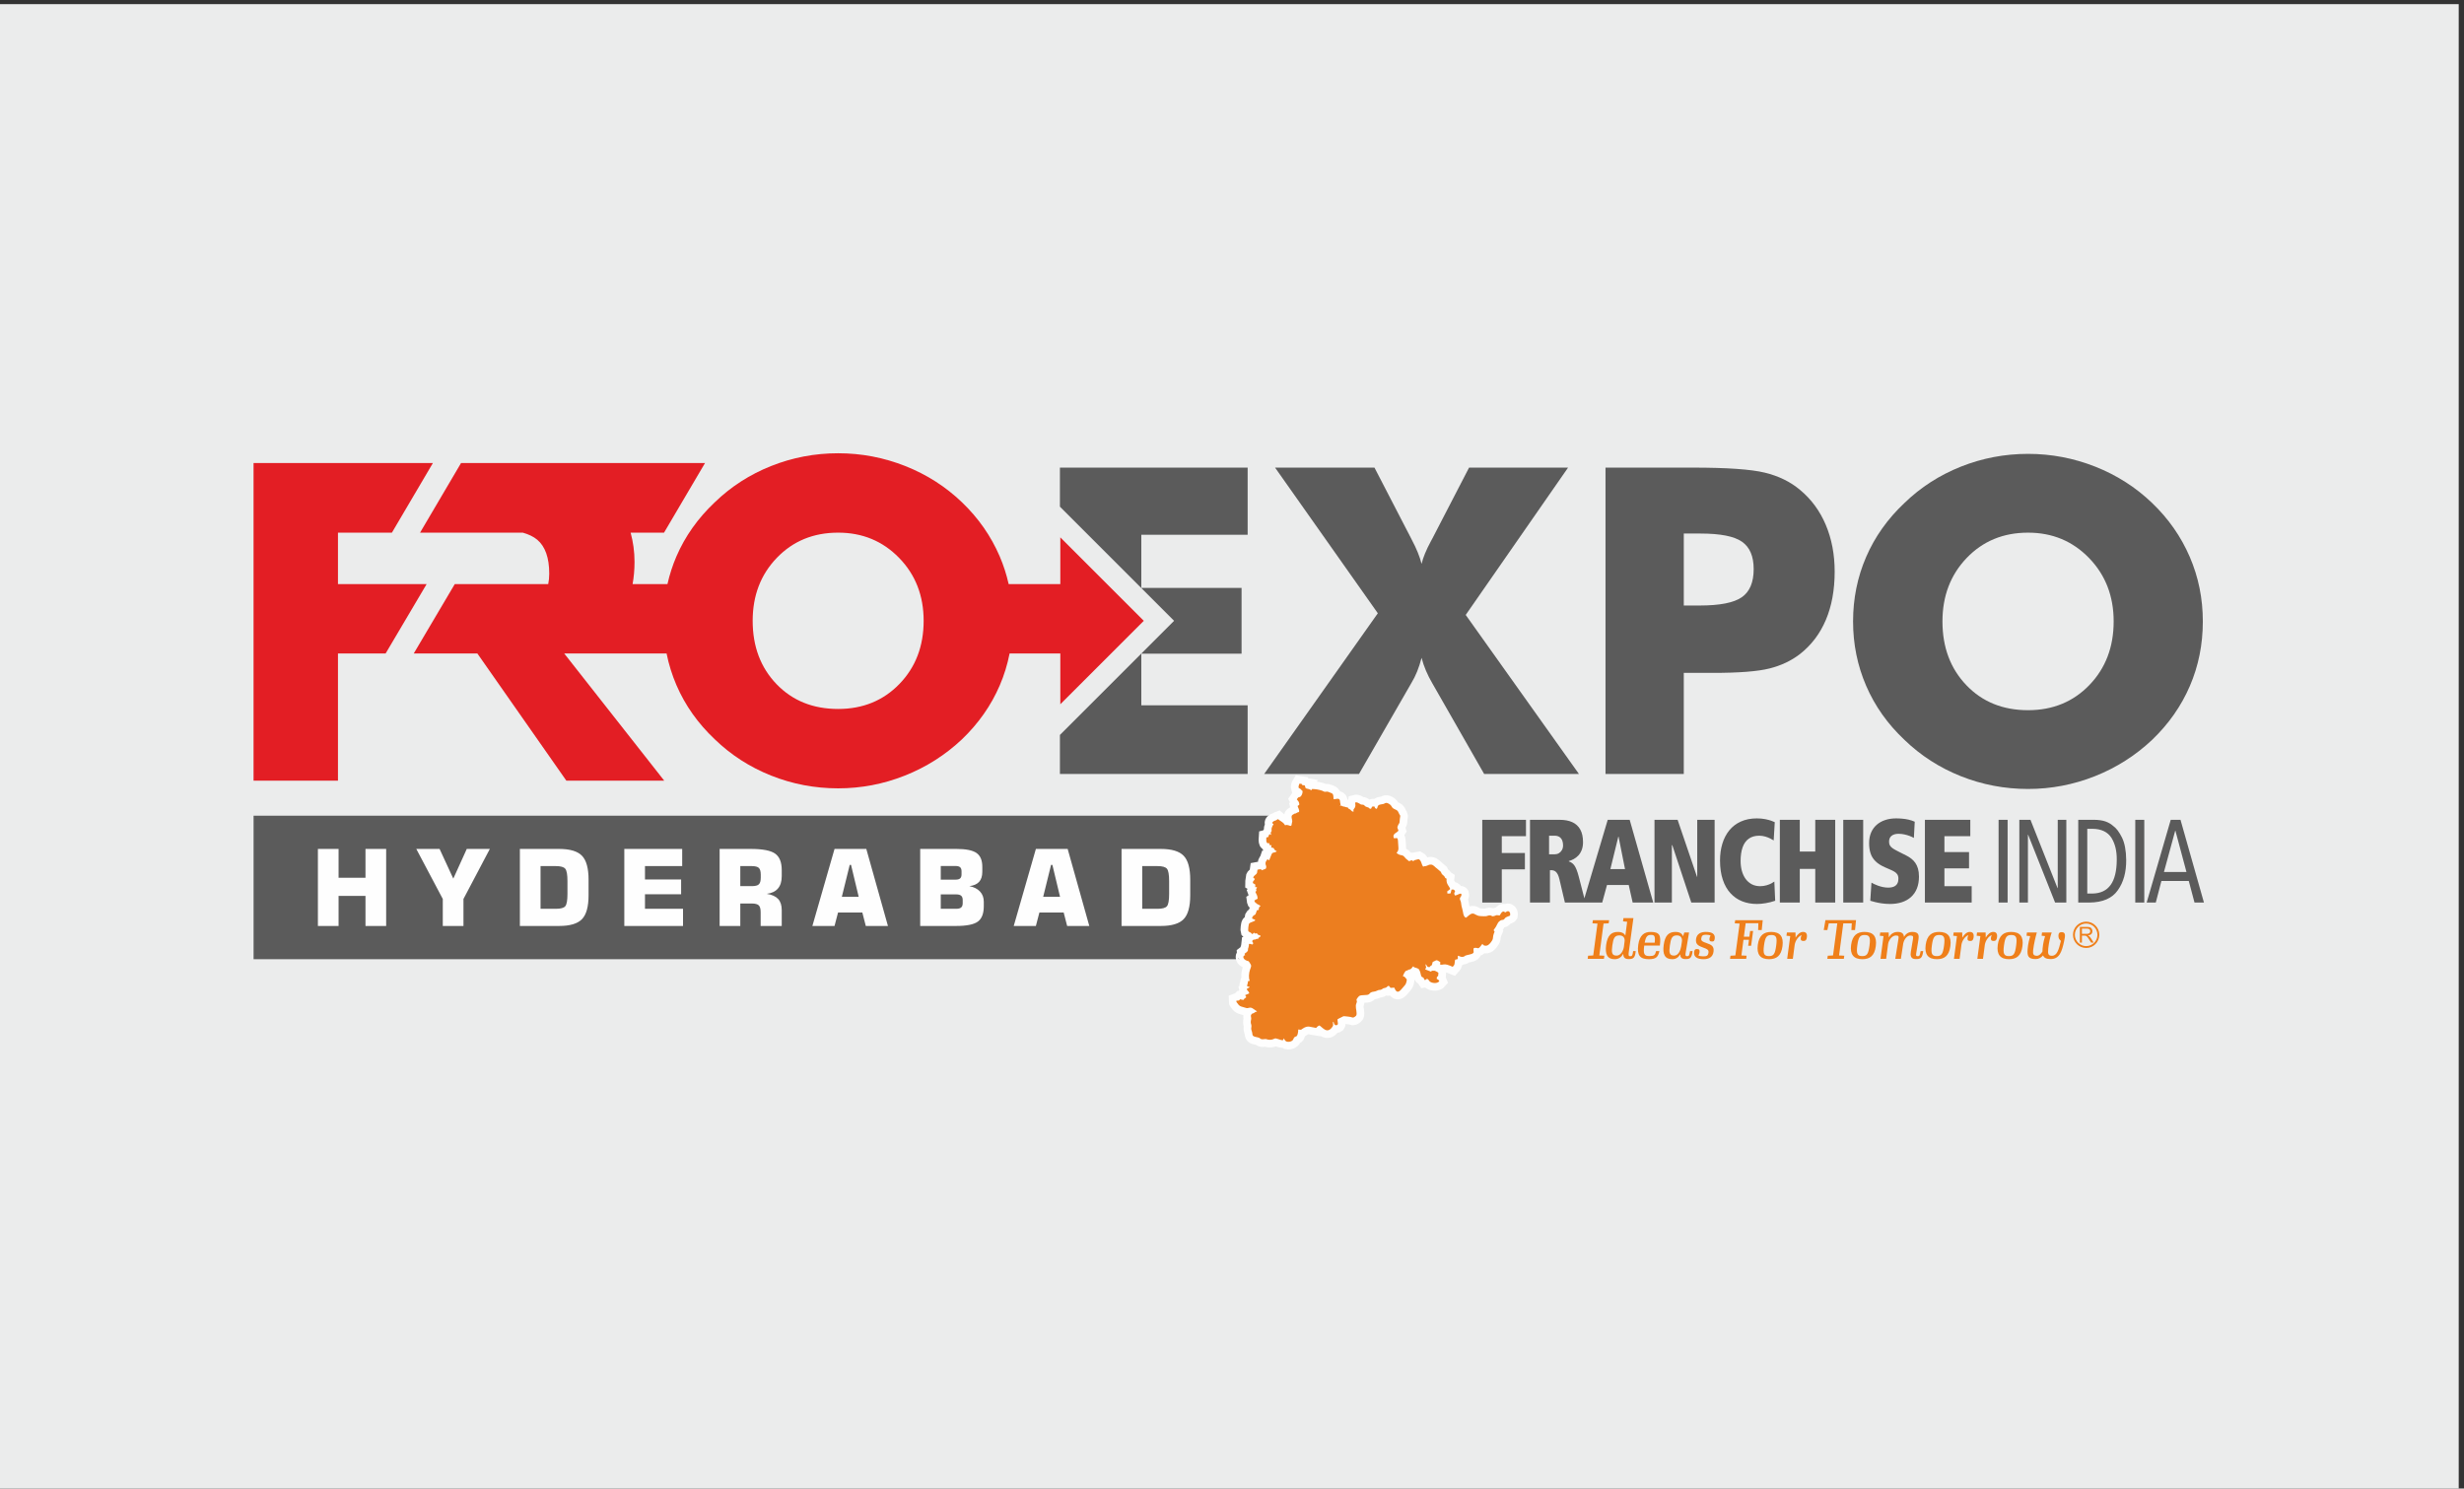
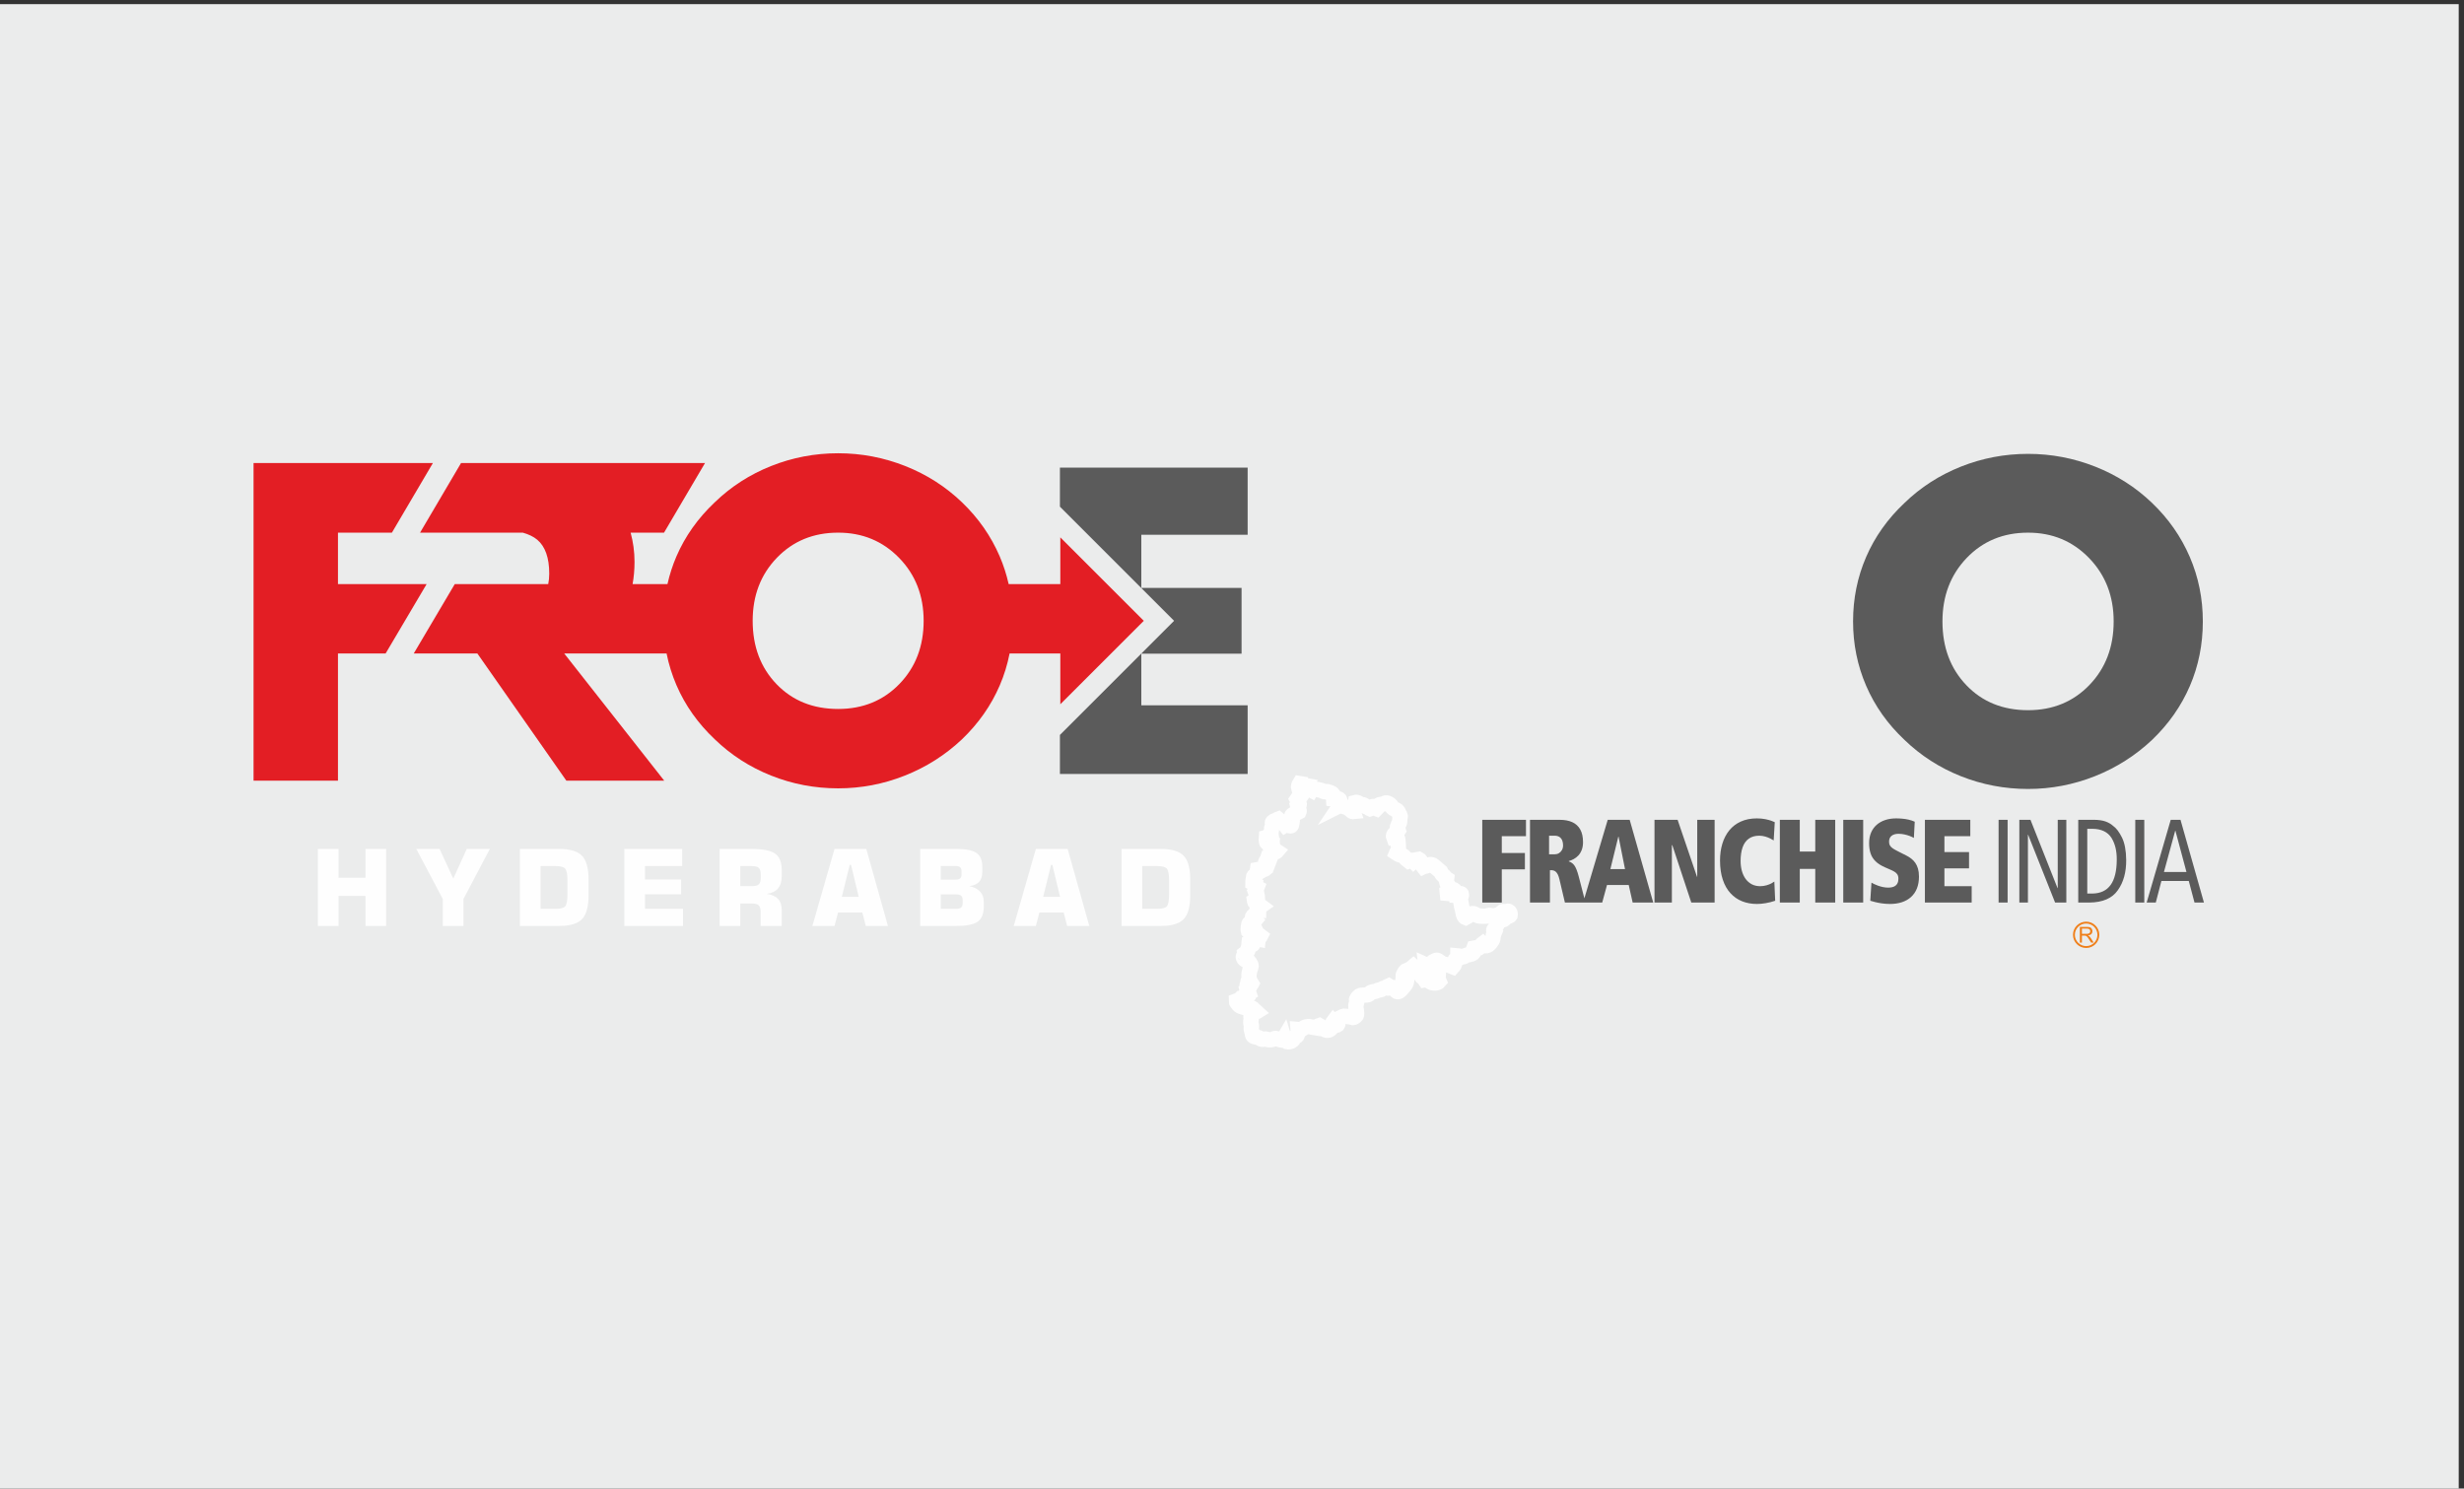
<svg xmlns="http://www.w3.org/2000/svg" xml:space="preserve" width="32.089mm" height="19.389mm" version="1.1" style="shape-rendering:geometricPrecision; text-rendering:geometricPrecision; image-rendering:optimizeQuality; fill-rule:evenodd; clip-rule:evenodd" viewBox="0 0 3208.86 1938.86">
  <rect x="0" y="0" width="3208.86" height="1938.86" fill="#333333" stroke="none" />
  <defs>
    <style type="text/css">
   
    .str0 {stroke:#FEFEFE;stroke-width:20;stroke-miterlimit:22.926}
    .fil7 {fill:none}
    .fil0 {fill:#EBECEC}
    .fil5 {fill:#5B5B5B}
    .fil4 {fill:#EF7F1A}
    .fil8 {fill:#EC7E1F}
    .fil6 {fill:#FEFEFE;fill-rule:nonzero}
    .fil1 {fill:#5B5B5B;fill-rule:nonzero}
    .fil3 {fill:#EF7F1A;fill-rule:nonzero}
    .fil2 {fill:#E31E24;fill-rule:nonzero}
   
  </style>
  </defs>
  <g id="Layer_x0020_1">
    <rect class="fil0" x="-6.88" y="5.4" width="3208.87" height="1938.87" />
    <g id="_2315960904768">
-       <path class="fil1" d="M1837.94 701.74l0.53 1.09c6.36,11.99 10.64,22.53 12.83,31.62 1.98,-8.36 6.07,-18.27 12.26,-29.72 0.71,-1.26 1.26,-2.27 1.63,-2.99l47.96 -92.66 128.93 0 -133.29 191.86 147.45 207.14 -123.45 0 -67.6 -118.28c-3.09,-5.28 -5.81,-10.68 -8.17,-16.22 -2.37,-5.54 -4.27,-11.13 -5.72,-16.76 -1.65,6.36 -3.55,12.26 -5.74,17.71 -2.18,5.46 -4.73,10.54 -7.62,15.27l-68.14 118.28 -123.46 0 147.99 -209.3 -133.81 -189.7 129.45 0 47.97 92.66z" />
-       <path class="fil1" d="M2192.79 788.68l20.7 0c26.17,0 44.43,-3.58 54.79,-10.76 10.35,-7.18 15.53,-19.4 15.53,-36.65 0,-16.73 -5.08,-28.63 -15.25,-35.7 -10.19,-7.09 -28.18,-10.63 -53.98,-10.63l-21.79 0 0 93.74zm0 219.4l-101.94 0 0 -399.01 113.65 0c44.52,0 75.77,2.18 93.76,6.55 18,4.37 33.24,11.81 45.79,22.35 14.71,12.18 25.94,27.39 33.65,45.64 7.72,18.27 11.59,38.57 11.59,60.92 0,23.81 -3.82,44.75 -11.45,62.82 -7.64,18.09 -18.9,32.94 -33.79,44.57 -11.27,8.71 -24.53,14.98 -39.79,18.8 -15.27,3.82 -39.71,5.72 -73.32,5.72l-18.53 0 -19.62 0 0 131.64z" />
      <polygon class="fil2" points="440.14,760.78 440.14,693.78 510.38,693.78 563.79,603.05 330.2,603.05 330.2,1016.81 440.14,1016.81 440.14,851.13 502.2,851.13 555.6,760.78 " />
      <polygon class="fil1" points="1624.81,696.57 1624.81,609.08 1380.33,609.08 1380.33,659.92 1529.01,808.6 1380.33,957.26 1380.33,1008.08 1624.81,1008.08 1624.81,918.68 1486.34,918.68 1486.34,851.37 1616.9,851.37 1616.9,765.79 1486.34,765.79 1486.34,696.57 " />
      <path class="fil1" d="M2641.13 925.02c32.21,0 58.84,-10.94 79.91,-32.81 21.03,-21.87 31.57,-49.47 31.57,-82.82 0,-32.97 -10.67,-60.49 -32.02,-82.54 -21.35,-22.05 -47.84,-33.07 -79.46,-33.07 -32.22,0 -58.83,10.98 -79.89,32.93 -21.06,21.96 -31.59,49.52 -31.59,82.68 0,33.71 10.38,61.4 31.15,83.09 20.76,21.69 47.54,32.54 80.33,32.54zm227.61 -115.63c0,29.94 -5.63,57.97 -16.88,84.1 -11.26,26.14 -27.66,49.55 -49.2,70.2 -21.73,20.45 -46.56,36.22 -74.5,47.31 -27.95,11.08 -56.95,16.62 -87.03,16.62 -30.46,0 -59.63,-5.54 -87.47,-16.62 -27.84,-11.09 -52.33,-26.86 -73.48,-47.31 -21.94,-20.65 -38.57,-44.15 -49.91,-70.47 -11.35,-26.32 -17.02,-54.28 -17.02,-83.83 0,-29.73 5.67,-57.72 17.02,-83.96 11.34,-26.23 27.97,-49.68 49.91,-70.32 21.15,-20.47 45.64,-36.23 73.48,-47.32 27.84,-11.07 57.01,-16.63 87.47,-16.63 30.27,0 59.42,5.56 87.48,16.63 28.02,11.09 52.71,26.85 74.05,47.32 21.36,20.46 37.7,43.85 49.04,70.18 11.37,26.34 17.04,54.37 17.04,84.1z" />
      <path class="fil2" d="M1171.33 890.84c-21.03,21.71 -47.63,32.58 -79.79,32.58 -32.75,0 -59.49,-10.78 -80.23,-32.31 -20.73,-21.54 -31.1,-49.04 -31.1,-82.51 0,-32.94 10.5,-60.31 31.54,-82.11 21.02,-21.81 47.62,-32.72 79.79,-32.72 31.59,0 58.03,10.96 79.36,32.86 21.32,21.89 31.97,49.21 31.97,81.97 0,33.1 -10.52,60.52 -31.54,82.24zm209.52 -39.72l0 66.17 108.71 -108.69 -108.71 -108.7 0 60.88 -67.27 0c-2.8,-12.43 -6.68,-24.55 -11.73,-36.29 -11.34,-26.32 -27.68,-49.72 -48.99,-70.19 -21.32,-20.46 -45.96,-36.21 -73.96,-47.3 -28.02,-11.07 -57.14,-16.63 -87.36,-16.63 -30.43,0 -59.55,5.56 -87.35,16.63 -27.8,11.09 -52.28,26.84 -73.4,47.3 -21.89,20.66 -38.51,44.09 -49.85,70.34 -5.04,11.69 -8.91,23.75 -11.71,36.14l-45.4 0c1.62,-9.02 2.52,-18.6 2.52,-28.85 0,-13.46 -1.82,-26.13 -5.08,-38.16l43.51 0 53.39 -90.72 -130.6 0 -11.96 0 -175.16 0 -53.41 90.72 133.81 0c7.68,2.19 13.99,5.21 18.74,9.19 10.46,8.76 15.68,23.52 15.68,44.23 0,4.91 -0.46,9.41 -1.33,13.59l-121.7 0 -53.39 90.34 82.79 0 115.92 165.7 127.46 0 -130.27 -165.7 133.33 0c2.84,14.18 7.12,27.94 12.86,41.29 11.34,26.33 27.96,49.82 49.85,70.48 21.12,20.45 45.6,36.21 73.4,47.3 27.8,11.08 56.92,16.63 87.35,16.63 30.03,0 59.01,-5.55 86.9,-16.63 27.92,-11.09 52.72,-26.85 74.42,-47.3 21.51,-20.66 37.9,-44.05 49.13,-70.19 5.75,-13.37 10,-27.23 12.81,-41.58l66.05 0z" />
      <path class="fil1" d="M2602.76 1067.79l11.75 0 0 107.76 -11.75 0 0 -107.76zm-95.97 107.77l60.92 0 0 -21.3 -35.5 0 0 -23.17 32.06 0 0 -21.3 -32.06 0 0 -20.7 33.71 0 0 -21.3 -59.13 0 0 107.77zm-71.12 -2.33c1.63,0.5 3.71,1.06 6.24,1.71 2.54,0.64 5.43,1.22 8.71,1.7 3.29,0.48 6.86,0.75 10.74,0.77 5.64,0 10.78,-0.75 15.41,-2.26 4.6,-1.49 8.56,-3.74 11.9,-6.73 3.32,-2.98 5.89,-6.68 7.69,-11.13 1.8,-4.45 2.7,-9.63 2.71,-15.55 -0.01,-3.98 -0.46,-7.46 -1.31,-10.41 -0.86,-2.94 -2.07,-5.49 -3.56,-7.59 -1.52,-2.11 -3.26,-3.91 -5.2,-5.41 -1.97,-1.52 -4.04,-2.8 -6.22,-3.92l-11.6 -5.85c-2.83,-1.42 -5.07,-2.71 -6.68,-3.89 -1.62,-1.19 -2.74,-2.45 -3.41,-3.76 -0.66,-1.31 -0.99,-2.88 -0.97,-4.7 0.02,-3.35 1.13,-5.87 3.32,-7.61 2.18,-1.71 5.22,-2.58 9.11,-2.58 2.51,0.02 5,0.27 7.46,0.82 2.47,0.51 4.77,1.18 6.91,2 2.13,0.82 3.98,1.67 5.52,2.58l1.11 -21.15c-2.65,-1.19 -5.36,-2.08 -8.17,-2.71 -2.8,-0.61 -5.59,-1.04 -8.34,-1.27 -2.73,-0.24 -5.33,-0.37 -7.8,-0.35 -5.14,0 -9.83,0.72 -14.11,2.14 -4.26,1.39 -7.96,3.48 -11.1,6.2 -3.13,2.73 -5.54,6.08 -7.28,10.03 -1.7,3.97 -2.57,8.5 -2.6,13.59 -0.05,5.07 0.58,9.58 1.85,13.48 1.26,3.94 3.4,7.38 6.44,10.37 3.03,3.01 7.18,5.67 12.44,7.96l5.66 2.46c2.48,1.03 4.6,2.06 6.35,3.07 1.75,1.01 3.08,2.21 4,3.65 0.93,1.42 1.39,3.32 1.39,5.63 0.02,2.29 -0.39,4.3 -1.27,6.03 -0.85,1.72 -2.26,3.09 -4.19,4.06 -1.97,0.97 -4.55,1.47 -7.8,1.5 -2.33,-0.03 -4.63,-0.26 -6.86,-0.72 -2.25,-0.5 -4.38,-1.07 -6.33,-1.78 -1.96,-0.7 -3.69,-1.42 -5.17,-2.14 -1.5,-0.71 -2.66,-1.34 -3.47,-1.84l-1.52 23.6zm-35.2 2.33l25.96 0 0 -107.76 -25.96 0 0 107.76zm-36.46 0l25.98 0 0 -107.77 -25.98 0 0 41.38 -20.16 0 0 -41.38 -25.96 0 0 107.77 25.96 0 0 -43.85 20.16 0 0 43.85zm-53.29 -27.33c-0.87,0.67 -2.13,1.44 -3.85,2.39 -1.73,0.93 -3.83,1.75 -6.31,2.47 -2.49,0.74 -5.27,1.11 -8.36,1.17 -4.07,-0.04 -7.69,-0.86 -10.85,-2.5 -3.15,-1.66 -5.81,-3.98 -7.98,-6.93 -2.14,-2.95 -3.8,-6.43 -4.91,-10.39 -1.09,-3.96 -1.67,-8.26 -1.67,-12.91 0,-7.04 0.87,-13.01 2.62,-17.91 1.75,-4.91 4.42,-8.66 8.02,-11.26 3.59,-2.56 8.15,-3.85 13.66,-3.87 2.75,0.02 5.34,0.4 7.84,1.15 2.45,0.72 4.65,1.57 6.53,2.52 1.91,0.95 3.38,1.78 4.41,2.49l1.4 -23.77c-0.81,-0.41 -2.24,-0.97 -4.31,-1.77 -2.08,-0.78 -4.72,-1.48 -7.92,-2.14 -3.22,-0.64 -6.93,-0.99 -11.12,-1.03 -7.92,0.03 -14.85,1.42 -20.84,4.12 -5.98,2.71 -10.97,6.5 -14.98,11.42 -4.02,4.94 -7.04,10.74 -9.07,17.42 -2.03,6.67 -3.05,14.01 -3.05,22 0.03,9.45 1.23,17.73 3.58,24.78 2.34,7.09 5.66,12.97 9.95,17.65 4.29,4.71 9.36,8.24 15.21,10.58 5.85,2.33 12.3,3.5 19.34,3.5 3.68,0 7.53,-0.36 11.55,-1.07 4.03,-0.68 8.12,-1.71 12.21,-3.11l-1.1 -25zm-108.14 27.33l30.37 0 0 -107.77 -22.63 0 0 74.27 -0.29 0 -25.28 -74.27 -30.1 0 0 107.77 22.64 0 0 -74.72 0.56 0 24.73 74.72zm-76.37 0l26.79 0 -30.67 -107.77 -28.59 0 -30.41 102.27 -7.28 -28.16c-0.98,-3.7 -1.92,-6.77 -2.89,-9.15 -0.95,-2.38 -1.95,-4.28 -2.97,-5.68 -1.04,-1.39 -2.14,-2.47 -3.31,-3.23 -1.17,-0.77 -2.44,-1.39 -3.81,-1.87l0 -0.44c2.13,-0.58 4.27,-1.46 6.43,-2.61 2.18,-1.18 4.15,-2.72 5.96,-4.65 1.82,-1.94 3.3,-4.35 4.41,-7.22 1.11,-2.84 1.68,-6.26 1.7,-10.23 -0.02,-6.64 -1.21,-12.1 -3.59,-16.39 -2.37,-4.27 -5.82,-7.46 -10.36,-9.55 -4.54,-2.06 -10.06,-3.09 -16.58,-3.09l-38.53 0 0 107.77 25.96 0 0 -42.15 1.39 0c1.03,-0.03 2.06,0.11 3.11,0.36 1.03,0.26 2.02,0.77 2.97,1.54 0.96,0.77 1.84,1.96 2.66,3.5 0.81,1.54 1.55,3.59 2.17,6.17l7.19 30.58 23.73 0 3.06 0 21.81 0 6.22 -22.85 28.3 0 5.13 22.85zm-9.95 -43.54l-19.07 0 10.36 -42.31 0.29 0 8.42 42.31zm-98.9 -19.32l0 -24.21 7.2 0c2.52,0.02 4.6,0.56 6.23,1.61 1.63,1.08 2.86,2.58 3.65,4.45 0.77,1.9 1.16,4.1 1.16,6.6 -0.01,2.31 -0.53,4.34 -1.52,6.09 -0.98,1.72 -2.3,3.06 -3.89,4.01 -1.61,0.99 -3.36,1.44 -5.22,1.45l-7.61 0zm-87 62.86l25.42 0 0 -43.22 30.11 0 0 -21.32 -30.11 0 0 -21.93 31.49 0 0 -21.3 -56.91 0 0 107.77zm909.31 -107.77l30.52 107.77 -12.3 0 -7.45 -28.11 -35.64 0 -7.32 28.11 -11.88 0 31.35 -107.77 12.72 0zm7.74 67.93l-14.38 -53.73 -0.26 0 -14.65 53.73 29.29 0zm-66.66 -67.93l11.74 0 0 107.76 -11.74 0 0 -107.76zm-74.26 0l20.31 0c3.12,0 5.94,0.18 8.47,0.58 2.57,0.36 4.8,0.89 6.73,1.59 1.93,0.69 3.7,1.49 5.29,2.42 1.62,0.92 3.06,1.98 4.37,3.14 2.22,1.54 4.29,3.62 6.28,6.22 1.94,2.62 3.81,5.73 5.61,9.36 1.72,3.55 3.04,7.73 3.92,12.54 0.91,4.8 1.41,10.25 1.46,16.34 0.15,15.9 -3.45,29.02 -10.78,39.36 -3.65,5.33 -8.58,9.34 -14.79,12.05 -6.2,2.7 -13.66,4.08 -22.35,4.17l-14.52 0 0 -107.77zm11.75 96.04l7.04 0c10.43,-0.24 18.24,-3.99 23.46,-11.28 5.21,-7.28 7.82,-18.13 7.91,-32.57 0.06,-5.8 -0.48,-11.09 -1.64,-15.87 -1.18,-4.8 -2.94,-9.06 -5.28,-12.85 -2.41,-3.79 -5.65,-6.66 -9.74,-8.64 -4.07,-1.98 -8.98,-3.01 -14.71,-3.1l-7.04 0 0 84.31zm-88.47 -96.04l14.51 0 35.22 88.94 0.29 0 0 -88.94 11.17 0 0 107.77 -14.63 0 -35.09 -88.31 -0.27 0 0 88.31 -11.2 0 0 -107.77z" />
-       <path class="fil3" d="M2067.64 1248.9l21.15 0 0.57 -4.07 -6.55 -0.37 5.47 -41.48 6.7 -0.37 0.58 -4.08 -21.13 0 -0.59 4.08 6.56 0.37 -5.54 41.48 -6.71 0.37 -0.51 4.07zm53.15 0.29c5.67,0 8.59,-0.88 9.39,-10.41l-3.34 0c-0.8,6.18 -1.53,6.7 -3.86,6.7 -2.19,0 -2.34,-1.38 -1.83,-5.33l6.05 -44.32 -12.97 0 -0.58 4.24 5.39 0.51 -2.33 17.92c-1.46,-2.62 -4.31,-4.66 -9.78,-4.66 -8.73,0 -13.49,4.66 -15.24,16.91 -1.6,12.1 1.4,18.6 11.09,18.6 5.46,0 8.9,-2.93 11.16,-7 0,3.64 1.31,6.84 6.85,6.84zm-15.53 -4.51c-6.49,0 -6.71,-4.37 -5.54,-13.13 1.31,-9.55 2.99,-13.19 9.19,-13.19 5.24,0 7.07,3.42 6.85,7.15l-0.95 7.65c-0.74,5.1 -4.09,11.52 -9.55,11.52zm42.14 4.67c8.96,0 11.94,-2.63 13.62,-10.57l-4.29 0c-1.32,5.24 -2.55,6.49 -8.77,6.49 -6.92,0 -8.08,-2.78 -6.69,-13.64l20.34 0c1.46,-12.83 0.44,-17.79 -12.11,-17.79 -8.01,0 -14.28,4.09 -16.02,16.77 -1.84,13.92 2.4,18.74 13.92,18.74zm2.61 -31.64c4.38,0 5.84,1.09 4.89,10.13l-13.05 0c1.46,-7.96 3.57,-10.13 8.16,-10.13zm44.84 31.48c5.68,0 8.37,-0.79 9.4,-10.41l-3.27 0c-1.09,5.6 -1.25,6.7 -3.95,6.7 -2.18,0 -2.41,-1.38 -1.67,-5.33l4.3 -25.58 -6.2 0 -1.61 4.81c-1.23,-3.06 -3.85,-5.54 -9.97,-5.54 -8.76,0 -13.57,4.66 -15.24,16.91 -1.68,12.1 1.39,18.6 11.07,18.6 5.25,0 8.24,-2.63 10.37,-6.36 0.06,3.36 1.52,6.2 6.77,6.2zm-14.73 -4.51c-6.49,0 -6.63,-4.37 -5.47,-13.13 1.32,-9.55 2.99,-13.19 9.18,-13.19 5.63,0 7.16,4.16 6.5,8.02l-0.95 6.28c-0.88,5.24 -3.65,12.02 -9.26,12.02zm38.35 4.67c7.43,0 12.17,-3 13.04,-9.77 1.03,-7.44 -3.06,-9.04 -9.32,-11.31 -4.47,-1.6 -7.15,-2.47 -6.63,-5.97 0.43,-3.8 2.16,-4.81 6.18,-4.81 2.49,0 4.96,0.44 5.98,1.23 -0.81,1.24 -1.23,1.82 -1.46,3.5 -0.44,2.99 0.51,4.09 3.29,4.09 2.33,0 3.13,-0.58 3.56,-4.09 0.59,-5.82 -3.71,-8.38 -11.58,-8.38 -6.65,0 -11.81,2.48 -12.77,9.18 -1.01,7.37 3.51,9.04 9.56,11.31 4.59,1.67 7.14,2.69 6.64,6.34 -0.6,4.16 -2.26,4.96 -6.93,4.96 -2.47,0 -5.17,-0.36 -6.21,-1.17 0.74,-1.23 1.25,-2.34 1.47,-4.01 0.44,-3.06 -0.36,-4.31 -3.22,-4.31 -2.55,0 -3.48,0.66 -3.86,4.24 -0.64,6.12 4.38,8.97 12.26,8.97zm58.16 -17.5l3.86 0 2.55 -19.25 -3.84 0 -1.03 7.44 -7.14 0 2.33 -17.5 16.54 0 -0.28 8.9 4.66 0 1.31 -12.91 -35.87 0 -0.58 4.08 6.35 0.37 -5.55 41.48 -6.34 0.37 -0.59 4.07 21.07 0 0.51 -4.07 -6.76 -0.37 2.68 -20.42 7.15 0 -1.03 7.81zm27.2 17.5c9.76,0 15.81,-4.39 17.49,-16.92 1.68,-12.55 -3.14,-18.59 -14.73,-18.59 -9.47,0 -15.74,4.38 -17.42,16.91 -1.68,12.54 3.37,18.6 14.66,18.6zm-0.14 -4.02c-6.57,0 -7.88,-3.21 -6.42,-13.99 1.47,-10.8 3.51,-13.49 9.54,-13.49 6.57,0 7.73,3.2 6.28,14 -1.46,10.78 -3.37,13.48 -9.4,13.48zm23.75 3.57l7.36 0 2.41 -18.36c0.81,-5.33 5.04,-11.37 9.12,-12.47 -0.59,0.87 -0.95,2.04 -1.19,3.5 -0.34,2.69 0.46,4.08 3.67,4.08 2.54,0 3.79,-1.31 4.23,-4.66 0.72,-5.17 -1.32,-7.15 -5.04,-7.15 -3.71,0 -7.14,3.14 -9.61,7.44l-0.16 -6.71 -11.15 0 -0.59 4.23 4.89 0.5 -3.94 29.6zm52.27 0l21.5 0 0.59 -4.07 -6.79 -0.37 5.48 -41.77 11.07 0 -0.5 8.75 4.74 0 1.31 -12.91 -39.88 0 -2.18 12.91 4.73 0 1.83 -8.75 11.07 0 -5.53 41.77 -6.85 0.37 -0.59 4.07zm45.63 0.45c9.77,0 15.82,-4.39 17.5,-16.92 1.67,-12.55 -3.13,-18.59 -14.73,-18.59 -9.47,0 -15.75,4.38 -17.42,16.91 -1.67,12.54 3.36,18.6 14.65,18.6zm-0.13 -4.02c-6.57,0 -7.89,-3.21 -6.43,-13.99 1.46,-10.8 3.5,-13.49 9.55,-13.49 6.57,0 7.73,3.2 6.27,14 -1.47,10.78 -3.35,13.48 -9.39,13.48zm31.11 3.57l2.55 -19.39c0.74,-4.89 5.04,-11.01 10.14,-11.01 3.86,0 3.79,1.32 3.29,4.59l-4.1 25.81 7.3 0 3.13 -20.32c1.18,-4.83 4.59,-10.08 9.26,-10.08 3.85,0 3.79,1.61 3.36,4.59l-2.77 16.64c-0.81,4.65 -0.23,9.46 6.11,9.46 6.05,0 8.82,-0.5 10,-10.41l-3.37 0c-1.09,6.11 -1.46,6.7 -3.85,6.7 -2.42,0 -2.42,-1.1 -1.61,-5.54l2.48 -15.32c1.02,-6.26 0.88,-10.78 -7.95,-10.78 -5.1,0 -8.45,2.7 -10.79,6.49 -0.21,-3.87 -2.34,-6.49 -8.16,-6.49 -5.32,0 -9.11,2.85 -11.58,7l-0.15 -6.27 -11.01 0 -0.58 4.23 4.87 0.5 -3.93 29.6 7.36 0zm66.12 0.45c9.76,0 15.82,-4.39 17.5,-16.92 1.67,-12.55 -3.14,-18.59 -14.73,-18.59 -9.47,0 -15.74,4.38 -17.42,16.91 -1.68,12.54 3.35,18.6 14.65,18.6zm-0.15 -4.02c-6.55,0 -7.87,-3.21 -6.4,-13.99 1.45,-10.8 3.49,-13.49 9.54,-13.49 6.56,0 7.72,3.2 6.27,14 -1.47,10.78 -3.36,13.48 -9.41,13.48zm22.32 3.57l7.36 0 2.4 -18.36c0.8,-5.33 5.03,-11.37 9.11,-12.47 -0.58,0.87 -0.94,2.04 -1.17,3.5 -0.36,2.69 0.45,4.08 3.65,4.08 2.56,0 3.79,-1.31 4.23,-4.66 0.73,-5.17 -1.31,-7.15 -5.03,-7.15 -3.72,0 -7.14,3.14 -9.63,7.44l-0.14 -6.71 -11.15 0 -0.58 4.23 4.88 0.5 -3.93 29.6zm30.46 0l7.36 0 2.41 -18.36c0.8,-5.33 5.03,-11.37 9.11,-12.47 -0.58,0.87 -0.95,2.04 -1.16,3.5 -0.36,2.69 0.44,4.08 3.64,4.08 2.55,0 3.79,-1.31 4.24,-4.66 0.72,-5.17 -1.32,-7.15 -5.03,-7.15 -3.73,0 -7.15,3.14 -9.64,7.44l-0.14 -6.71 -11.15 0 -0.58 4.23 4.88 0.5 -3.94 29.6zm41.26 0.45c9.78,0 15.81,-4.39 17.5,-16.92 1.68,-12.55 -3.14,-18.59 -14.73,-18.59 -9.48,0 -15.74,4.38 -17.42,16.91 -1.68,12.54 3.35,18.6 14.65,18.6zm-0.15 -4.02c-6.56,0 -7.86,-3.21 -6.41,-13.99 1.47,-10.8 3.5,-13.49 9.55,-13.49 6.55,0 7.73,3.2 6.27,14 -1.46,10.78 -3.35,13.48 -9.41,13.48zm34.85 3.86c4.09,0 7.14,-1.89 9.62,-4.73 1.24,2.91 4.01,4.73 9.84,4.73 11.52,0 14.65,-9.46 17.64,-23.46 1.24,-5.91 2.63,-11.61 -3.28,-11.61 -2.99,0 -4.16,1.54 -4.16,4.82 0,3.2 1.17,4.81 3.21,6.57 -2.84,11.67 -5.02,19.38 -11.73,19.38 -4.6,0 -5.54,-2.18 -4.74,-9.62 0.87,-7.8 2.63,-15.6 4.52,-20.7l-12.6 0 -0.58 4.23 4.51 0.5c-0.94,2.92 -2.47,8.54 -3.21,16.05 -0.14,1.45 -0.22,2.76 -0.22,4.08 -2.04,3.28 -4.44,5.46 -7.21,5.46 -4.45,0 -5.47,-1.9 -4.88,-7.5 0.95,-8.09 3.27,-17.64 4.8,-22.82l-12.9 0 -0.51 4.23 4.74 0.5c-0.94,3.07 -2.85,10.21 -3.35,17.14 -0.59,8.39 0.44,12.75 10.49,12.75z" />
      <path class="fil3" d="M2708.58 1227.74l0 -20.46 9.07 0c1.83,0 3.22,0.19 4.16,0.54 0.96,0.37 1.72,1.02 2.28,1.95 0.56,0.95 0.85,1.97 0.85,3.09 0,1.46 -0.46,2.69 -1.41,3.67 -0.94,1 -2.39,1.64 -4.36,1.91 0.72,0.34 1.26,0.68 1.64,1.01 0.78,0.74 1.53,1.63 2.24,2.73l3.57 5.56 -3.41 0 -2.71 -4.24c-0.8,-1.24 -1.43,-2.19 -1.95,-2.84 -0.51,-0.64 -0.97,-1.1 -1.37,-1.36 -0.42,-0.27 -0.82,-0.43 -1.25,-0.54 -0.3,-0.06 -0.81,-0.1 -1.5,-0.1l-3.15 0 0 9.08 -2.7 0zm2.7 -11.42l5.83 0c1.23,0 2.2,-0.14 2.9,-0.39 0.7,-0.25 1.22,-0.68 1.6,-1.23 0.36,-0.56 0.53,-1.17 0.53,-1.84 0,-0.97 -0.33,-1.76 -1.04,-2.39 -0.7,-0.63 -1.82,-0.93 -3.34,-0.93l-6.48 0 0 6.78z" />
      <path class="fil4" d="M2716.8 1200.45c9.46,0 17.13,7.66 17.13,17.14 0,9.47 -7.67,17.15 -17.13,17.15 -9.48,0 -17.17,-7.68 -17.17,-17.15 0,-9.48 7.69,-17.14 17.17,-17.14zm0 2.45c8.1,0 14.68,6.58 14.68,14.69 0,8.12 -6.58,14.69 -14.68,14.69 -8.11,0 -14.71,-6.57 -14.71,-14.69 0,-8.11 6.6,-14.69 14.71,-14.69z" />
-       <rect class="fil5" x="330.23" y="1062.45" width="1434.45" height="186.91" />
      <path class="fil6" d="M414.01 1206.07l0 -100.34 26.92 0 0 37.54 35.05 0 0 -37.54 26.92 0 0 100.34 -26.92 0 0 -39.2 -35.05 0 0 39.2 -26.92 0zm128.14 -100.34l30.32 0 17.87 38.67 17.55 -38.67 30.04 0 -34.36 65.17 0 35.17 -26.92 0 0 -35.17 -34.5 -65.17zm134.89 100.34l0 -100.34 51.04 0c14.19,0 24.14,2.97 29.84,8.9 5.7,5.92 8.56,16.29 8.56,31.13l0 20.28c0,14.84 -2.86,25.22 -8.56,31.13 -5.7,5.94 -15.65,8.9 -29.84,8.9l-51.04 0zm26.91 -22.36l20.01 0c6.17,0 10.22,-1.1 12.15,-3.31 1.93,-2.18 2.9,-7.59 2.9,-16.17l0 -16.52c0,-8.58 -0.97,-14.01 -2.92,-16.24 -1.96,-2.26 -6.01,-3.38 -12.13,-3.38l-20.01 0 0 55.62zm109.09 22.36l0 -100.34 75.38 0 0 22.36 -48.47 0 0 17.39 47.07 0 0 19.32 -47.07 0 0 18.91 49.55 0 0 22.36 -76.46 0zm151.05 -51.89l15.04 0c4.49,0 7.54,-0.79 9.15,-2.37 1.64,-1.57 2.45,-4.47 2.45,-8.7l0 -3.84c0,-4.26 -0.83,-7.2 -2.47,-8.79 -1.63,-1.58 -4.69,-2.39 -9.13,-2.39l-15.04 0 0 26.09zm-26.92 51.89l0 -100.34 40.46 0c15.46,0 26.05,2.02 31.8,6.1 5.75,4.07 8.62,11.2 8.62,21.39l0 8.07c0,6.79 -1.63,12.1 -4.92,15.95 -3.27,3.84 -8.12,6.16 -14.54,6.96 6.79,1.13 11.73,3.39 14.81,6.75 3.11,3.38 4.65,8.19 4.65,14.42l0 20.7 -27.46 0 0 -18.06c0,-4.28 -0.83,-7.22 -2.47,-8.81 -1.63,-1.58 -4.69,-2.39 -9.13,-2.39l-14.9 0 0 29.26 -26.92 0zm159.14 -37.95l21.97 0 -9.96 -41.57 -1.75 0 -10.26 41.57zm-38.35 37.95l28.85 -100.34 41.38 0 28.18 100.34 -28.84 0 -4.51 -17.53 -31.63 0 -4.58 17.53 -28.85 0zm140.42 -100.34l47.23 0c12.37,0 21.09,1.77 26.11,5.29 5.03,3.52 7.54,9.53 7.54,18.01l0 6.46c0,5.66 -1.38,10.04 -4.14,13.1 -2.76,3.03 -6.99,4.89 -12.7,5.59 5.94,1.17 10.56,3.51 13.85,7.03 3.29,3.52 4.92,7.94 4.92,13.25l0 5.94c0,9.52 -2.6,16.19 -7.77,19.99 -5.2,3.79 -14.7,5.68 -28.5,5.68l-46.54 0 0 -100.34zm26.78 22.22l0 17.81 19.02 0c2.88,0 4.95,-0.53 6.17,-1.62 1.24,-1.07 1.86,-2.85 1.86,-5.26l0 -4.05c0,-2.44 -0.62,-4.19 -1.86,-5.27 -1.22,-1.08 -3.29,-1.61 -6.17,-1.61l-19.02 0zm0 36.99l0 18.77 20.03 0c3.02,0 5.18,-0.57 6.51,-1.72 1.36,-1.15 2.03,-2.99 2.03,-5.57l0 -4.19c0,-2.57 -0.67,-4.41 -2.03,-5.56 -1.33,-1.16 -3.49,-1.73 -6.51,-1.73l-20.03 0zm133.37 3.18l21.97 0 -9.96 -41.57 -1.75 0 -10.26 41.57zm-38.34 37.95l28.84 -100.34 41.39 0 28.18 100.34 -28.85 0 -4.51 -17.53 -31.63 0 -4.58 17.53 -28.84 0zm140.41 0l0 -100.34 51.05 0c14.19,0 24.13,2.97 29.83,8.9 5.71,5.92 8.56,16.29 8.56,31.13l0 20.28c0,14.84 -2.85,25.22 -8.56,31.13 -5.7,5.94 -15.64,8.9 -29.83,8.9l-51.05 0zm26.92 -22.36l20.01 0c6.17,0 10.21,-1.1 12.14,-3.31 1.94,-2.18 2.9,-7.59 2.9,-16.17l0 -16.52c0,-8.58 -0.96,-14.01 -2.91,-16.24 -1.96,-2.26 -6.01,-3.38 -12.13,-3.38l-20.01 0 0 55.62z" />
      <path class="fil7 str0" d="M1699.2 1022.97c-2.84,-0.52 -3.46,0.26 -3.93,-1.85l-2.86 -0.46c-0.74,1.16 -1.62,4.14 -1.22,5.42l1.53 0.99c1.97,0.96 1.58,1.87 3.66,3.28 0.04,2.26 -0.75,5.25 -2.36,6.84 -2.16,2.14 -2.69,-0.31 -5.16,3.88 0.91,1.93 1.89,1.56 2.79,4.29 1.21,3.67 -0.22,3.06 -1.82,4.41 0.45,2.1 2.91,5.5 1.81,7.77 -1.23,0.76 -1.18,0.13 -2.53,0.99 -4.42,2.79 -0.07,-0.88 -5.83,2.79 -2.55,1.63 -0.39,6.16 -0.34,7.94 0.02,0.83 -0.46,2.36 -0.61,3.25 -0.18,1.09 -0.2,2.49 -0.95,3.05 -1.69,0.86 -4.61,-2.3 -7.77,-0.58 -0.88,-1.05 -0.69,-1.34 -1.93,-2.6 -2.04,-2.06 -4.98,-3.46 -7.32,-5.46 -1.57,0.55 -1.35,0.93 -2.55,1.51 -1.19,0.58 -1.34,0.27 -2.85,1.08 -2.42,1.3 -2.67,2.89 -0.31,4.07l-0.34 0.42c-0.04,0.05 -0.13,0.15 -0.17,0.2 -0.94,1.21 -2.45,4.69 -2.25,6.26 0.4,3.07 0.55,0.75 -0.71,3.33 -0.81,1.67 0.15,1.82 0.43,3.91 -0.78,-0.67 -0.89,-1.04 -2.38,-1.1 -0.93,1.14 -1.08,1.81 -1.52,3.58l-2.52 0.64c-0.74,9.38 2.35,7.19 3.3,7.39 0.75,0.15 0.37,-0.04 0.64,0.87 0.13,0.42 0.17,1.16 0.31,1.68l2.43 0.17 -0.38 2.92c2.7,0.67 2.84,-0.04 4.03,2.24 1.01,1.95 1.44,1.41 3.22,2.6 -0.48,0.57 -0.23,0.38 -1,0.82 -2.58,1.48 -4.67,0.2 -5.89,3.52 -0.98,2.65 -2.1,5.1 -3.02,7.54 -1.47,-0.74 -0.29,-0.84 -2.49,-1.25 -0.7,2 -2.29,2.43 -2.29,5.19 -0.01,3.06 1.7,2.66 0.71,6.54 -1.32,1.25 -3.54,1.44 -5.32,2.52l-0.71 -0.94c-0.07,-0.05 -0.16,-0.12 -0.25,-0.16 -1.34,-0.68 -3.41,0.04 -4.86,0.3 -0.16,1.07 -0.31,2.85 -0.54,3.81 -0.77,3.13 -4.61,3.16 -4.94,6.85 0.75,0.64 0.9,0.57 1.97,0.93 -0.61,3.68 -2.51,1.77 -2.5,5.77 1.19,0.68 2.01,1.48 3.27,2.11 -0.46,5.43 -0.53,2.09 2.22,3.62 -0.49,1.39 -0.92,1.04 -1.2,2.17 -0.32,1.3 0.2,0.38 0.38,2.13 -0.59,0.72 -0.83,0.87 -1.38,1.47 1.23,3.63 2.81,4.08 2.91,8.98 -1.88,0.75 -3.09,1.52 -4.23,2.32 0.16,1.57 0.51,1.94 1.44,2.71 0.43,0.36 0.8,0.59 1.09,0.86 1.63,1.51 1.23,1.08 3.44,2.05l2.16 1.6 -1.32 0.91c-1,0.93 -1.19,2.68 -1.23,4.22 -1.11,-0.07 -1.59,0.04 -2.29,0.42l-1.11 3.21c-0.93,1.51 -0.04,1.68 -1.67,2.61 -1.88,1.09 -3.25,2.09 -3.55,4.69 1.61,1.26 2.76,0.68 4.29,2.35 -1.51,1.98 -5.93,2.26 -7.95,4.2 -0.93,0.89 -1.69,8.63 -1.22,10.03 0.78,0.99 1.64,1.14 2.87,1.86 2,1.16 0.66,1.05 2.37,2.03 1.31,-0.74 1.37,-1.11 2.04,-1.94 2.02,1.03 -0.33,1.65 3.94,0.76 1.66,3.33 2.75,1.63 4.89,3.43 -1.66,3.41 -2.88,0.83 -3.25,4.07 -0.75,-0.14 -1.02,-0.26 -1.72,-0.17 -1.64,0.21 -0.94,0.94 -2.84,0.94 -1.83,0 -2.74,0.64 -3.28,2.21 0.44,1.19 2.09,2.31 0.83,3.71 -0.35,0.35 0.7,0.63 -1.18,0.36 -1.41,-0.2 -1.95,-0.91 -3.83,-0.62 -0.2,1.57 -0.06,2.89 -0.6,4.49 -0.83,2.44 -0.58,1.03 -0.69,3.58 -0.04,0.97 -0.34,1.17 -1.12,2.04 -0.55,0.61 -0.18,0.26 -0.59,0.61 -0.6,0.53 -2.11,1.57 -2.66,2 0.1,1.59 0.05,0.33 0.73,1.92 -3,0.56 -3.44,3.85 0.25,6.26 3.23,2.11 3.53,0.29 5.28,2.97 3.36,5.12 2.45,4.76 0.7,9.94 -1.34,3.96 -2.02,11.01 -0.18,14.13 -2.05,1.08 -2.31,-0.82 -2.62,2.64 -0.18,1.98 -1.06,3.02 -0.95,4.12 0.53,1.12 2.51,0.75 3.39,1.4 -0.87,1.55 -2.15,0.97 -3.8,2.74 0.45,2.34 2.41,2.11 3.3,5.49 -1.18,0.82 -4.61,1.81 -5.34,2.35l1.42 2.74c-2.14,1.99 -1.71,0.75 -3.8,3.6l-4.38 -0.93c-1.26,1.33 -0.02,1.21 -1.99,1.68 -1.47,0.35 -1.42,-0.22 -2.77,0.35 -0.04,2.1 0.87,2.11 1.85,3.69 2.61,4.19 5.85,3.89 10.27,5.43 4.08,1.43 4.24,-1.53 8.6,0.4 0.35,0.15 6.04,3.98 6.24,4.2l-0.49 0.3c-2.04,0.91 -0.79,-0.3 -3.31,1.64 -1.48,1.14 -2.5,0.32 -3.7,2.21 -1.07,1.68 -0.14,2.92 -0.08,4.86 0.05,1.99 -0.73,3.25 -0.59,5.49 0.14,2.26 0.96,2.36 0.89,5.08 -0.06,2.26 -0.72,2.8 0.07,4.97 2.51,6.89 -1.05,7.56 7.89,9.29 4.66,0.91 2.94,3.31 9.02,2.3 2.39,-0.4 2.45,0.29 4.58,0.64 6.38,1.04 8,-1.85 10.06,-1.54 2.33,0.36 6.48,2.19 9.22,2.48l1.56 -2.65c0.81,2.74 2.24,4.51 5.35,4.62 2.6,0.09 5.76,-0.95 6.68,-3.25 1.98,-4.92 3.47,-2.65 4.96,-4.83 1,-1.46 1.68,-5.9 1.5,-7.99 4.88,0.41 2.96,0.74 6.06,-1.31 6.97,-4.58 9.78,-1.67 17.41,-0.7 0.67,-1.26 2.57,-2.74 4.15,-3.24 3.85,2.06 9.94,12.03 16.94,1.7 2.17,-3.19 -0.3,-4.87 1.08,-6.63 1.63,1.78 0.19,2.9 2.74,4.58 5.39,0.57 2.63,-4.15 2.74,-7.59 1.15,-0.82 3.11,-1.75 4.77,-2.55 2.24,-1.09 2.68,-1.96 5.61,-1.45 2.18,0.38 4.7,0.32 6.63,0.84 2.46,0.67 3.32,1.46 5.43,-0.11 2.04,-1.52 2.53,-1.53 2.5,-4.79 -0.05,-4.47 -2.11,-8.78 -0.21,-12.92 1.64,-3.56 -0.49,-3.09 0.24,-5.24 0.25,-0.74 2.64,-3.78 3.27,-4.17 3.18,-2.01 10.3,-0.49 12.64,-2.25 1.5,-1.12 1.48,-2.3 4.36,-3.08 2.32,-0.63 3.88,-0.4 5.96,-1.49 3.32,-1.73 3.19,-0.63 5.84,-1.58 2.48,-0.89 0.71,-1.48 5.2,-2.28 2.21,-0.4 1.95,-1.72 4.37,-2.69 1.36,0.79 1.38,1.34 2.5,2.75l4.92 -0.32c4.36,11.35 8.87,1.9 13.95,-3.36 1.17,-1.21 2.31,-4.66 2.31,-7.27 -0.5,-0.87 -1.4,-1.66 -2.2,-2.68 -1.2,-1.52 -0.89,-0.69 -2.71,-1.46 0.01,-2.18 2.99,-6.54 3.5,-6.95 0.15,-0.13 1.85,-0.38 3.05,-1.19 1.65,-1.11 1.38,-0.38 2.91,-1.03 1.89,-0.79 2.38,-2.64 3.89,-3.84 1.93,1.74 -0.62,0.7 2.56,1.7 4.01,1.26 4.75,1.03 6.45,5.66 0.64,1.75 0.95,5.3 1.99,6.24 1.1,0.99 1.74,0.42 2.58,1.71 0.57,0.86 0.4,1.4 1.31,2.58 1.55,-0.2 2.23,-0.99 3.13,-1.74 2,1.63 1.58,0.99 3.01,3.09 1.51,2.23 9.5,4.28 12.91,0.19 -0.74,-2.04 -1.53,-1.78 -3.39,-3.07 0.23,-3.55 0.1,-1.98 1.87,-3.91 0.03,-3.81 1.5,-3.84 -1.86,-5.49 -2.38,-1.16 -2.18,-1.37 -4.36,-1.19 -0.77,0.07 -1.04,0.01 -1.91,-0.07l-1.11 1.23 -7.61 -2.91c0.58,-2.4 1.5,-1.12 1.07,-3.48 -0.22,-1.23 -0.68,-1.79 -0.81,-3.23 2.76,1.14 1.02,3.79 5.45,3.73 1.3,-1.97 0.28,-0.71 1.92,-1.82 0.97,-0.65 1.1,-0.73 1.42,-2.11 0.91,-3.89 0.2,-2.29 3.4,-4.05 2.6,-1.42 2.4,-1.29 5.23,0.24 3.51,1.88 1.22,1.37 2.01,4.65 3.67,0.22 4.51,-1.19 9.05,-0.02 2.93,0.76 4.55,1.77 7.03,2.71 1.79,-2.05 2.38,-1.95 2.68,-5.82 0.43,-5.44 0.82,-2.73 4,-4.43l0.04 -4.17c2.25,0.14 3.22,2.11 7.22,1.31 1.94,-0.39 1.01,-0.83 2.71,-1.52 2.56,-1.03 7.96,-1.48 9.82,-3.1 2.14,-1.86 -0.45,-2.91 1.12,-6.74 6.2,-1.33 4.66,3.44 10.2,-4.26l0.76 -0.87c0.03,-0.13 0.14,-0.14 0.22,-0.2 1.04,1.09 0.98,1.7 2.61,2.13 3.97,1.03 6.4,-1.65 8.58,-4.57 4.38,-5.85 0.75,-4.58 4.65,-13.54 -1.07,-1.55 -1.85,-1.63 -0.4,-3.34 3.38,-4 3.69,-7.69 6.45,-10.04 4.27,-3.63 4.76,-0.3 7.17,-3.8 1.75,-2.54 6.23,-2.84 6.93,-3.98 0.37,-2.21 0,-4.27 -1.51,-5.12 -1.91,-1.06 -3.43,0.47 -4.7,1.22 -1.73,-0.86 -2.51,-2.18 -4.69,0 -1.13,1.13 -1.75,2.87 -2.63,3.92 -1.77,0.08 -2.38,-0.41 -3.67,-0.36 -1.21,0.05 -1.27,0.41 -2.6,0.86 -4.06,1.36 -3.32,0.2 -5.34,-0.42 -2.21,-0.68 -4.42,0.64 -5.86,0.9 -1.6,0.29 -5.11,-0.01 -6.9,-0.06 -6.6,-0.21 -7.52,-3.5 -11,-3.35 -3.55,0.16 -6.57,4.52 -8.64,5.41 -2.43,-0.93 -3.23,-3.79 -3.66,-6.69 -0.5,-3.42 -1.32,-5.06 -1.99,-8.29 -0.36,-1.74 -0.52,-3.07 -0.75,-4.82 -0.29,-2.1 -0.84,-2.18 -1.25,-3.76 -0.82,-3.17 1.47,-3.3 1.83,-5.75 0.74,-4.96 -5.71,0.59 -8.53,0.31 -0.29,-0.63 -0.9,-2.03 -0.78,-2.99 0.21,-1.8 0.58,-0.14 1.02,-2.35 -0.63,-1.91 -1.95,-2.93 -4.59,-2.24 -0.6,1.23 -0.73,3.48 -1.15,4.74 -1.35,0.41 -2.61,0.53 -4.23,0.35l-0.27 -2.85c1.64,-1.43 2.53,-1.52 3.88,-3.14 -1.08,-3.71 -5.53,-6.19 -4.68,-13.39 -0.68,-0.45 -0.89,-0.33 -1.27,-0.58 -1.28,-0.84 -0.73,-1.47 -1.9,-2.75 -1.1,-1.2 -2.3,-1.7 -3.2,-3.09 -0.63,-0.99 -0.6,-1.63 -1.09,-2.43l-5.04 -4.35c-2.61,-1.6 -4.51,-5.02 -7.8,-5.12 -2.24,-0.07 -3.44,0.64 -5.21,1.43 -2.47,1.1 -2.49,0.06 -4.97,1.27 -2.5,-3.01 -2.06,-7.89 -5.87,-9.8 -1.57,0.11 -2.07,0.71 -4,1.03 -2.11,0.35 -1.9,0.63 -3.06,1.74 -2.44,-2.39 -2.26,-0.95 -5.46,-0.08l-3.87 -3.12c-1.15,-0.94 -2.02,-2.48 -3.18,-3.49 -1.35,-1.17 -3.1,-1.09 -4.98,-1.65 -2.06,-0.62 -2.99,-1.67 -4.22,-2.45 0.44,-1.12 0.1,-0.32 0.76,-1.12 2.15,-2.66 1.66,-4.69 1.47,-8.24 -0.66,-12.99 -0.68,-9.53 -5.76,-9.85 -2.6,-6.2 4.24,-6.81 5.96,-9.96 -0.92,-3.34 -2.37,-3.22 -0.3,-7.43 0.65,-1.31 1.47,-1.95 1.71,-3.3 0.25,-1.4 0.14,-3.19 0.42,-4.82 1.06,-6.22 0.4,-2.68 -1.48,-7.42 -1.25,-3.12 -2.17,-3.52 -5.01,-4.8 -3.59,-1.61 -3.16,-2.21 -5.17,-5.01 -0.8,-1.11 -4.15,-3.62 -6.49,-3.28 -1.21,0.17 -1.99,1.09 -3.67,1.48 -1.43,0.33 -2.85,0.33 -4.33,0.79 -3.75,1.17 -2.07,3.49 -4.19,5.52 -1.85,-0.62 -2.07,-1.19 -2.71,-3.08 -5.95,-0.47 -1.71,1.99 -5.52,3.07 -2.15,-0.87 -0.49,-1.43 -4.53,-2.47 -2.8,-0.72 -2.75,-2.3 -4.23,-2.83 -1.16,-0.41 -2.04,-0.07 -3.18,-0.37 -0.88,-0.22 -1.37,-0.79 -2.19,-1.29 -1.45,-0.85 -3.41,-2 -5.33,-1.45 -0.49,2.4 0.93,3.42 -0.49,6.57 -1.04,2.29 -2.64,1.91 -1.67,5.36 -2.5,0.27 -2.84,-1.29 -4.12,-2.39 -2.07,-1.79 -2.4,-0.51 -3.51,-3 -3.45,-0.29 -2.73,-0.88 -5.61,-1.24 -3.14,-0.39 -1.95,-2.08 -4.77,-0.72 1.34,-2 1.25,-1.02 0.58,-3.64 -0.33,-1.32 -0.16,-3.18 -0.77,-4.36 -1.4,-2.74 -5.98,-0.41 -7.86,-0.72 -0.5,-8.51 -0.94,-6.94 -6.33,-9.37 -2.13,-0.95 -2.79,-0.37 -4.77,-0.34 -1.72,0.02 -1.89,-0.71 -3.73,-1.36 -4.01,-1.4 -8.65,-2.21 -13.2,-2.28l-1.06 1.71c-1.1,-0.54 -1.34,-1.04 -2.55,-1.4 -5.94,-1.77 -4.12,0.25 -5.96,-4.97z" />
-       <path class="fil8" d="M1699.2 1022.97c-2.84,-0.52 -3.46,0.26 -3.93,-1.85l-2.86 -0.46c-0.74,1.16 -1.62,4.14 -1.22,5.42l1.53 0.99c1.97,0.96 1.58,1.87 3.66,3.28 0.04,2.26 -0.75,5.25 -2.36,6.84 -2.16,2.14 -2.69,-0.31 -5.16,3.88 0.91,1.93 1.89,1.56 2.79,4.29 1.21,3.67 -0.22,3.06 -1.82,4.41 0.45,2.1 2.91,5.5 1.81,7.77 -1.23,0.76 -1.18,0.13 -2.53,0.99 -4.42,2.79 -0.07,-0.88 -5.83,2.79 -2.55,1.63 -0.39,6.16 -0.34,7.94 0.02,0.83 -0.46,2.36 -0.61,3.25 -0.18,1.09 -0.2,2.49 -0.95,3.05 -1.69,0.86 -4.61,-2.3 -7.77,-0.58 -0.88,-1.05 -0.69,-1.34 -1.93,-2.6 -2.04,-2.06 -4.98,-3.46 -7.32,-5.46 -1.57,0.55 -1.35,0.93 -2.55,1.51 -1.19,0.58 -1.34,0.27 -2.85,1.08 -2.42,1.3 -2.67,2.89 -0.31,4.07l-0.34 0.42c-0.04,0.05 -0.13,0.15 -0.17,0.2 -0.94,1.21 -2.45,4.69 -2.25,6.26 0.4,3.07 0.55,0.75 -0.71,3.33 -0.81,1.67 0.15,1.82 0.43,3.91 -0.78,-0.67 -0.89,-1.04 -2.38,-1.1 -0.93,1.14 -1.08,1.81 -1.52,3.58l-2.52 0.64c-0.74,9.38 2.35,7.19 3.3,7.39 0.75,0.15 0.37,-0.04 0.64,0.87 0.13,0.42 0.17,1.16 0.31,1.68l2.43 0.17 -0.38 2.92c2.7,0.67 2.84,-0.04 4.03,2.24 1.01,1.95 1.44,1.41 3.22,2.6 -0.48,0.57 -0.23,0.38 -1,0.82 -2.58,1.48 -4.67,0.2 -5.89,3.52 -0.98,2.65 -2.1,5.1 -3.02,7.54 -1.47,-0.74 -0.29,-0.84 -2.49,-1.25 -0.7,2 -2.29,2.43 -2.29,5.19 -0.01,3.06 1.7,2.66 0.71,6.54 -1.32,1.25 -3.54,1.44 -5.32,2.52l-0.71 -0.94c-0.07,-0.05 -0.16,-0.12 -0.25,-0.16 -1.34,-0.68 -3.41,0.04 -4.86,0.3 -0.16,1.07 -0.31,2.85 -0.54,3.81 -0.77,3.13 -4.61,3.16 -4.94,6.85 0.75,0.64 0.9,0.57 1.97,0.93 -0.61,3.68 -2.51,1.77 -2.5,5.77 1.19,0.68 2.01,1.48 3.27,2.11 -0.46,5.43 -0.53,2.09 2.22,3.62 -0.49,1.39 -0.92,1.04 -1.2,2.17 -0.32,1.3 0.2,0.38 0.38,2.13 -0.59,0.72 -0.83,0.87 -1.38,1.47 1.23,3.63 2.81,4.08 2.91,8.98 -1.88,0.75 -3.09,1.52 -4.23,2.32 0.16,1.57 0.51,1.94 1.44,2.71 0.43,0.36 0.8,0.59 1.09,0.86 1.63,1.51 1.23,1.08 3.44,2.05l2.16 1.6 -1.32 0.91c-1,0.93 -1.19,2.68 -1.23,4.22 -1.11,-0.07 -1.59,0.04 -2.29,0.42l-1.11 3.21c-0.93,1.51 -0.04,1.68 -1.67,2.61 -1.88,1.09 -3.25,2.09 -3.55,4.69 1.61,1.26 2.76,0.68 4.29,2.35 -1.51,1.98 -5.93,2.26 -7.95,4.2 -0.93,0.89 -1.69,8.63 -1.22,10.03 0.78,0.99 1.64,1.14 2.87,1.86 2,1.16 0.66,1.05 2.37,2.03 1.31,-0.74 1.37,-1.11 2.04,-1.94 2.02,1.03 -0.33,1.65 3.94,0.76 1.66,3.33 2.75,1.63 4.89,3.43 -1.66,3.41 -2.88,0.83 -3.25,4.07 -0.75,-0.14 -1.02,-0.26 -1.72,-0.17 -1.64,0.21 -0.94,0.94 -2.84,0.94 -1.83,0 -2.74,0.64 -3.28,2.21 0.44,1.19 2.09,2.31 0.83,3.71 -0.35,0.35 0.7,0.63 -1.18,0.36 -1.41,-0.2 -1.95,-0.91 -3.83,-0.62 -0.2,1.57 -0.06,2.89 -0.6,4.49 -0.83,2.44 -0.58,1.03 -0.69,3.58 -0.04,0.97 -0.34,1.17 -1.12,2.04 -0.55,0.61 -0.18,0.26 -0.59,0.61 -0.6,0.53 -2.11,1.57 -2.66,2 0.1,1.59 0.05,0.33 0.73,1.92 -3,0.56 -3.44,3.85 0.25,6.26 3.23,2.11 3.53,0.29 5.28,2.97 3.36,5.12 2.45,4.76 0.7,9.94 -1.34,3.96 -2.02,11.01 -0.18,14.13 -2.05,1.08 -2.31,-0.82 -2.62,2.64 -0.18,1.98 -1.06,3.02 -0.95,4.12 0.53,1.12 2.51,0.75 3.39,1.4 -0.87,1.55 -2.15,0.97 -3.8,2.74 0.45,2.34 2.41,2.11 3.3,5.49 -1.18,0.82 -4.61,1.81 -5.34,2.35l1.42 2.74c-2.14,1.99 -1.71,0.75 -3.8,3.6l-4.38 -0.93c-1.26,1.33 -0.02,1.21 -1.99,1.68 -1.47,0.35 -1.42,-0.22 -2.77,0.35 -0.04,2.1 0.87,2.11 1.85,3.69 2.61,4.19 5.85,3.89 10.27,5.43 4.08,1.43 4.24,-1.53 8.6,0.4 0.35,0.15 6.04,3.98 6.24,4.2l-0.49 0.3c-2.04,0.91 -0.79,-0.3 -3.31,1.64 -1.48,1.14 -2.5,0.32 -3.7,2.21 -1.07,1.68 -0.14,2.92 -0.08,4.86 0.05,1.99 -0.73,3.25 -0.59,5.49 0.14,2.26 0.96,2.36 0.89,5.08 -0.06,2.26 -0.72,2.8 0.07,4.97 2.51,6.89 -1.05,7.56 7.89,9.29 4.66,0.91 2.94,3.31 9.02,2.3 2.39,-0.4 2.45,0.29 4.58,0.64 6.38,1.04 8,-1.85 10.06,-1.54 2.33,0.36 6.48,2.19 9.22,2.48l1.56 -2.65c0.81,2.74 2.24,4.51 5.35,4.62 2.6,0.09 5.76,-0.95 6.68,-3.25 1.98,-4.92 3.47,-2.65 4.96,-4.83 1,-1.46 1.68,-5.9 1.5,-7.99 4.88,0.41 2.96,0.74 6.06,-1.31 6.97,-4.58 9.78,-1.67 17.41,-0.7 0.67,-1.26 2.57,-2.74 4.15,-3.24 3.85,2.06 9.94,12.03 16.94,1.7 2.17,-3.19 -0.3,-4.87 1.08,-6.63 1.63,1.78 0.19,2.9 2.74,4.58 5.39,0.57 2.63,-4.15 2.74,-7.59 1.15,-0.82 3.11,-1.75 4.77,-2.55 2.24,-1.09 2.68,-1.96 5.61,-1.45 2.18,0.38 4.7,0.32 6.63,0.84 2.46,0.67 3.32,1.46 5.43,-0.11 2.04,-1.52 2.53,-1.53 2.5,-4.79 -0.05,-4.47 -2.11,-8.78 -0.21,-12.92 1.64,-3.56 -0.49,-3.09 0.24,-5.24 0.25,-0.74 2.64,-3.78 3.27,-4.17 3.18,-2.01 10.3,-0.49 12.64,-2.25 1.5,-1.12 1.48,-2.3 4.36,-3.08 2.32,-0.63 3.88,-0.4 5.96,-1.49 3.32,-1.73 3.19,-0.63 5.84,-1.58 2.48,-0.89 0.71,-1.48 5.2,-2.28 2.21,-0.4 1.95,-1.72 4.37,-2.69 1.36,0.79 1.38,1.34 2.5,2.75l4.92 -0.32c4.36,11.35 8.87,1.9 13.95,-3.36 1.17,-1.21 2.31,-4.66 2.31,-7.27 -0.5,-0.87 -1.4,-1.66 -2.2,-2.68 -1.2,-1.52 -0.89,-0.69 -2.71,-1.46 0.01,-2.18 2.99,-6.54 3.5,-6.95 0.15,-0.13 1.85,-0.38 3.05,-1.19 1.65,-1.11 1.38,-0.38 2.91,-1.03 1.89,-0.79 2.38,-2.64 3.89,-3.84 1.93,1.74 -0.62,0.7 2.56,1.7 4.01,1.26 4.75,1.03 6.45,5.66 0.64,1.75 0.95,5.3 1.99,6.24 1.1,0.99 1.74,0.42 2.58,1.71 0.57,0.86 0.4,1.4 1.31,2.58 1.55,-0.2 2.23,-0.99 3.13,-1.74 2,1.63 1.58,0.99 3.01,3.09 1.51,2.23 9.5,4.28 12.91,0.19 -0.74,-2.04 -1.53,-1.78 -3.39,-3.07 0.23,-3.55 0.1,-1.98 1.87,-3.91 0.03,-3.81 1.5,-3.84 -1.86,-5.49 -2.38,-1.16 -2.18,-1.37 -4.36,-1.19 -0.77,0.07 -1.04,0.01 -1.91,-0.07l-1.11 1.23 -7.61 -2.91c0.58,-2.4 1.5,-1.12 1.07,-3.48 -0.22,-1.23 -0.68,-1.79 -0.81,-3.23 2.76,1.14 1.02,3.79 5.45,3.73 1.3,-1.97 0.28,-0.71 1.92,-1.82 0.97,-0.65 1.1,-0.73 1.42,-2.11 0.91,-3.89 0.2,-2.29 3.4,-4.05 2.6,-1.42 2.4,-1.29 5.23,0.24 3.51,1.88 1.22,1.37 2.01,4.65 3.67,0.22 4.51,-1.19 9.05,-0.02 2.93,0.76 4.55,1.77 7.03,2.71 1.79,-2.05 2.38,-1.95 2.68,-5.82 0.43,-5.44 0.82,-2.73 4,-4.43l0.04 -4.17c2.25,0.14 3.22,2.11 7.22,1.31 1.94,-0.39 1.01,-0.83 2.71,-1.52 2.56,-1.03 7.96,-1.48 9.82,-3.1 2.14,-1.86 -0.45,-2.91 1.12,-6.74 6.2,-1.33 4.66,3.44 10.2,-4.26l0.76 -0.87c0.03,-0.13 0.14,-0.14 0.22,-0.2 1.04,1.09 0.98,1.7 2.61,2.13 3.97,1.03 6.4,-1.65 8.58,-4.57 4.38,-5.85 0.75,-4.58 4.65,-13.54 -1.07,-1.55 -1.85,-1.63 -0.4,-3.34 3.38,-4 3.69,-7.69 6.45,-10.04 4.27,-3.63 4.76,-0.3 7.17,-3.8 1.75,-2.54 6.23,-2.84 6.93,-3.98 0.37,-2.21 0,-4.27 -1.51,-5.12 -1.91,-1.06 -3.43,0.47 -4.7,1.22 -1.73,-0.86 -2.51,-2.18 -4.69,0 -1.13,1.13 -1.75,2.87 -2.63,3.92 -1.77,0.08 -2.38,-0.41 -3.67,-0.36 -1.21,0.05 -1.27,0.41 -2.6,0.86 -4.06,1.36 -3.32,0.2 -5.34,-0.42 -2.21,-0.68 -4.42,0.64 -5.86,0.9 -1.6,0.29 -5.11,-0.01 -6.9,-0.06 -6.6,-0.21 -7.52,-3.5 -11,-3.35 -3.55,0.16 -6.57,4.52 -8.64,5.41 -2.43,-0.93 -3.23,-3.79 -3.66,-6.69 -0.5,-3.42 -1.32,-5.06 -1.99,-8.29 -0.36,-1.74 -0.52,-3.07 -0.75,-4.82 -0.29,-2.1 -0.84,-2.18 -1.25,-3.76 -0.82,-3.17 1.47,-3.3 1.83,-5.75 0.74,-4.96 -5.71,0.59 -8.53,0.31 -0.29,-0.63 -0.9,-2.03 -0.78,-2.99 0.21,-1.8 0.58,-0.14 1.02,-2.35 -0.63,-1.91 -1.95,-2.93 -4.59,-2.24 -0.6,1.23 -0.73,3.48 -1.15,4.74 -1.35,0.41 -2.61,0.53 -4.23,0.35l-0.27 -2.85c1.64,-1.43 2.53,-1.52 3.88,-3.14 -1.08,-3.71 -5.53,-6.19 -4.68,-13.39 -0.68,-0.45 -0.89,-0.33 -1.27,-0.58 -1.28,-0.84 -0.73,-1.47 -1.9,-2.75 -1.1,-1.2 -2.3,-1.7 -3.2,-3.09 -0.63,-0.99 -0.6,-1.63 -1.09,-2.43l-5.04 -4.35c-2.61,-1.6 -4.51,-5.02 -7.8,-5.12 -2.24,-0.07 -3.44,0.64 -5.21,1.43 -2.47,1.1 -2.49,0.06 -4.97,1.27 -2.5,-3.01 -2.06,-7.89 -5.87,-9.8 -1.57,0.11 -2.07,0.71 -4,1.03 -2.11,0.35 -1.9,0.63 -3.06,1.74 -2.44,-2.39 -2.26,-0.95 -5.46,-0.08l-3.87 -3.12c-1.15,-0.94 -2.02,-2.48 -3.18,-3.49 -1.35,-1.17 -3.1,-1.09 -4.98,-1.65 -2.06,-0.62 -2.99,-1.67 -4.22,-2.45 0.44,-1.12 0.1,-0.32 0.76,-1.12 2.15,-2.66 1.66,-4.69 1.47,-8.24 -0.66,-12.99 -0.68,-9.53 -5.76,-9.85 -2.6,-6.2 4.24,-6.81 5.96,-9.96 -0.92,-3.34 -2.37,-3.22 -0.3,-7.43 0.65,-1.31 1.47,-1.95 1.71,-3.3 0.25,-1.4 0.14,-3.19 0.42,-4.82 1.06,-6.22 0.4,-2.68 -1.48,-7.42 -1.25,-3.12 -2.17,-3.52 -5.01,-4.8 -3.59,-1.61 -3.16,-2.21 -5.17,-5.01 -0.8,-1.11 -4.15,-3.62 -6.49,-3.28 -1.21,0.17 -1.99,1.09 -3.67,1.48 -1.43,0.33 -2.85,0.33 -4.33,0.79 -3.75,1.17 -2.07,3.49 -4.19,5.52 -1.85,-0.62 -2.07,-1.19 -2.71,-3.08 -5.95,-0.47 -1.71,1.99 -5.52,3.07 -2.15,-0.87 -0.49,-1.43 -4.53,-2.47 -2.8,-0.72 -2.75,-2.3 -4.23,-2.83 -1.16,-0.41 -2.04,-0.07 -3.18,-0.37 -0.88,-0.22 -1.37,-0.79 -2.19,-1.29 -1.45,-0.85 -3.41,-2 -5.33,-1.45 -0.49,2.4 0.93,3.42 -0.49,6.57 -1.04,2.29 -2.64,1.91 -1.67,5.36 -2.5,0.27 -2.84,-1.29 -4.12,-2.39 -2.07,-1.79 -2.4,-0.51 -3.51,-3 -3.45,-0.29 -2.73,-0.88 -5.61,-1.24 -3.14,-0.39 -1.95,-2.08 -4.77,-0.72 1.34,-2 1.25,-1.02 0.58,-3.64 -0.33,-1.32 -0.16,-3.18 -0.77,-4.36 -1.4,-2.74 -5.98,-0.41 -7.86,-0.72 -0.5,-8.51 -0.94,-6.94 -6.33,-9.37 -2.13,-0.95 -2.79,-0.37 -4.77,-0.34 -1.72,0.02 -1.89,-0.71 -3.73,-1.36 -4.01,-1.4 -8.65,-2.21 -13.2,-2.28l-1.06 1.71c-1.1,-0.54 -1.34,-1.04 -2.55,-1.4 -5.94,-1.77 -4.12,0.25 -5.96,-4.97z" />
    </g>
  </g>
</svg>